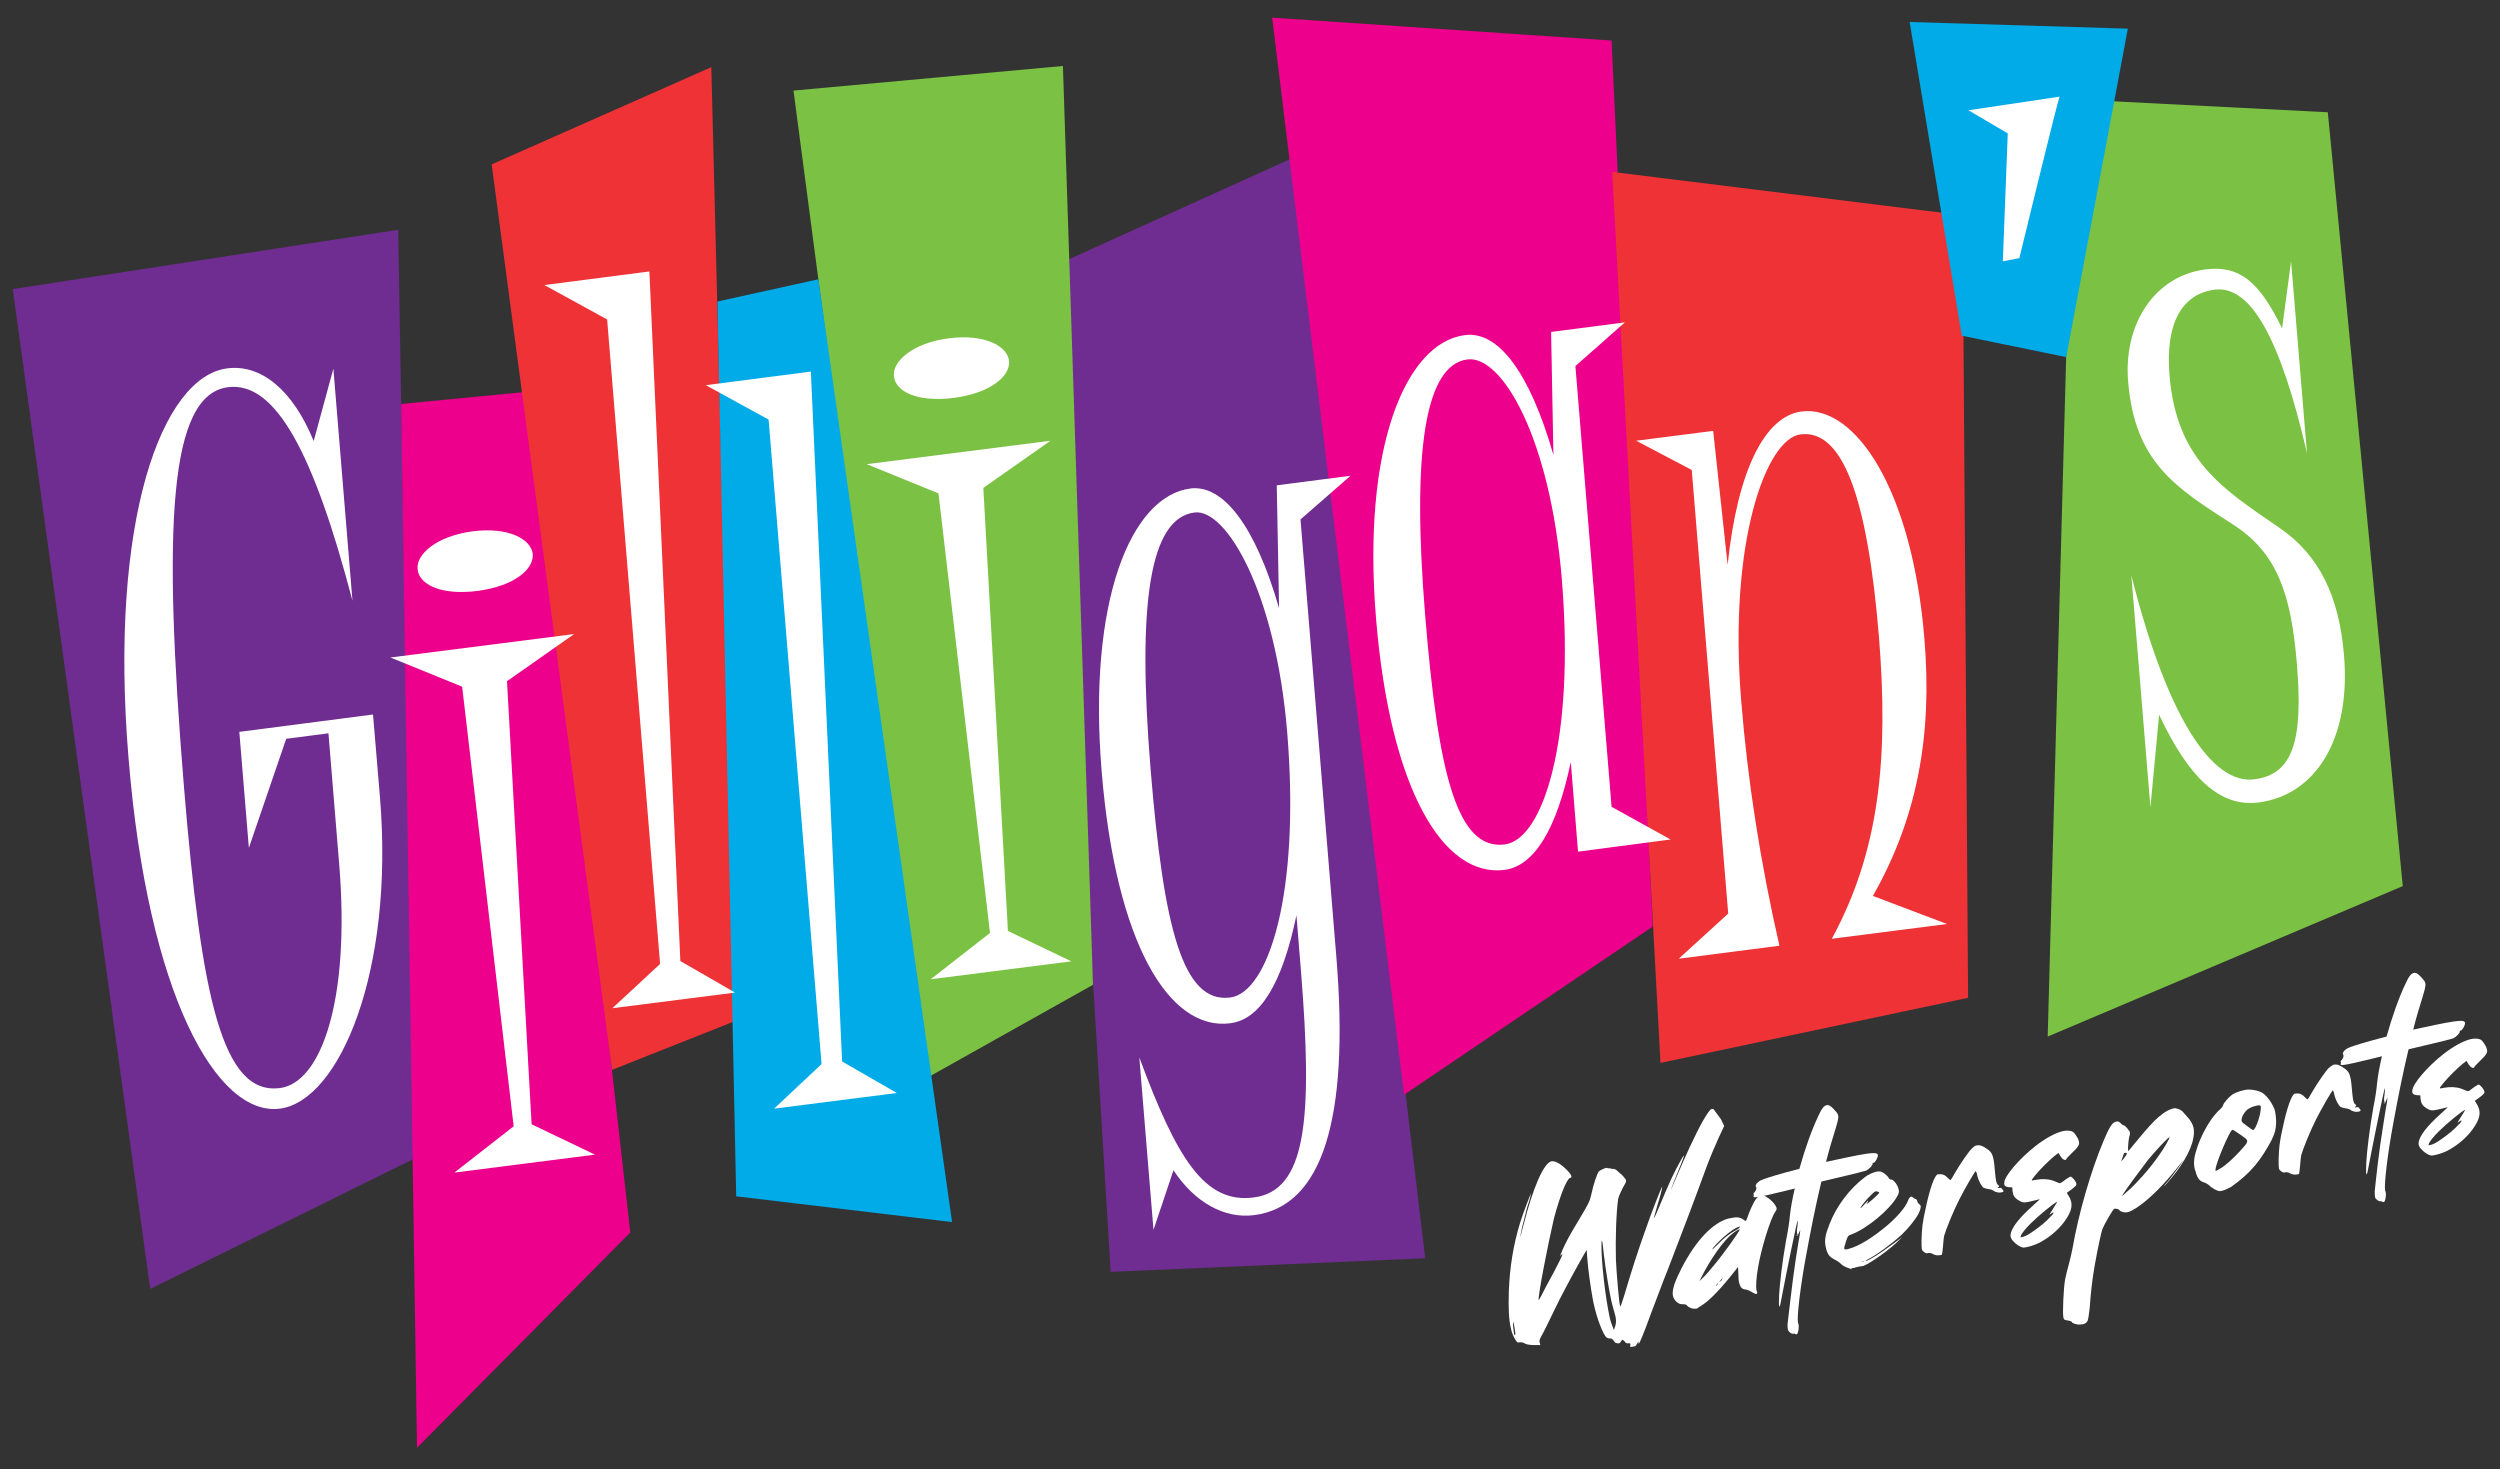
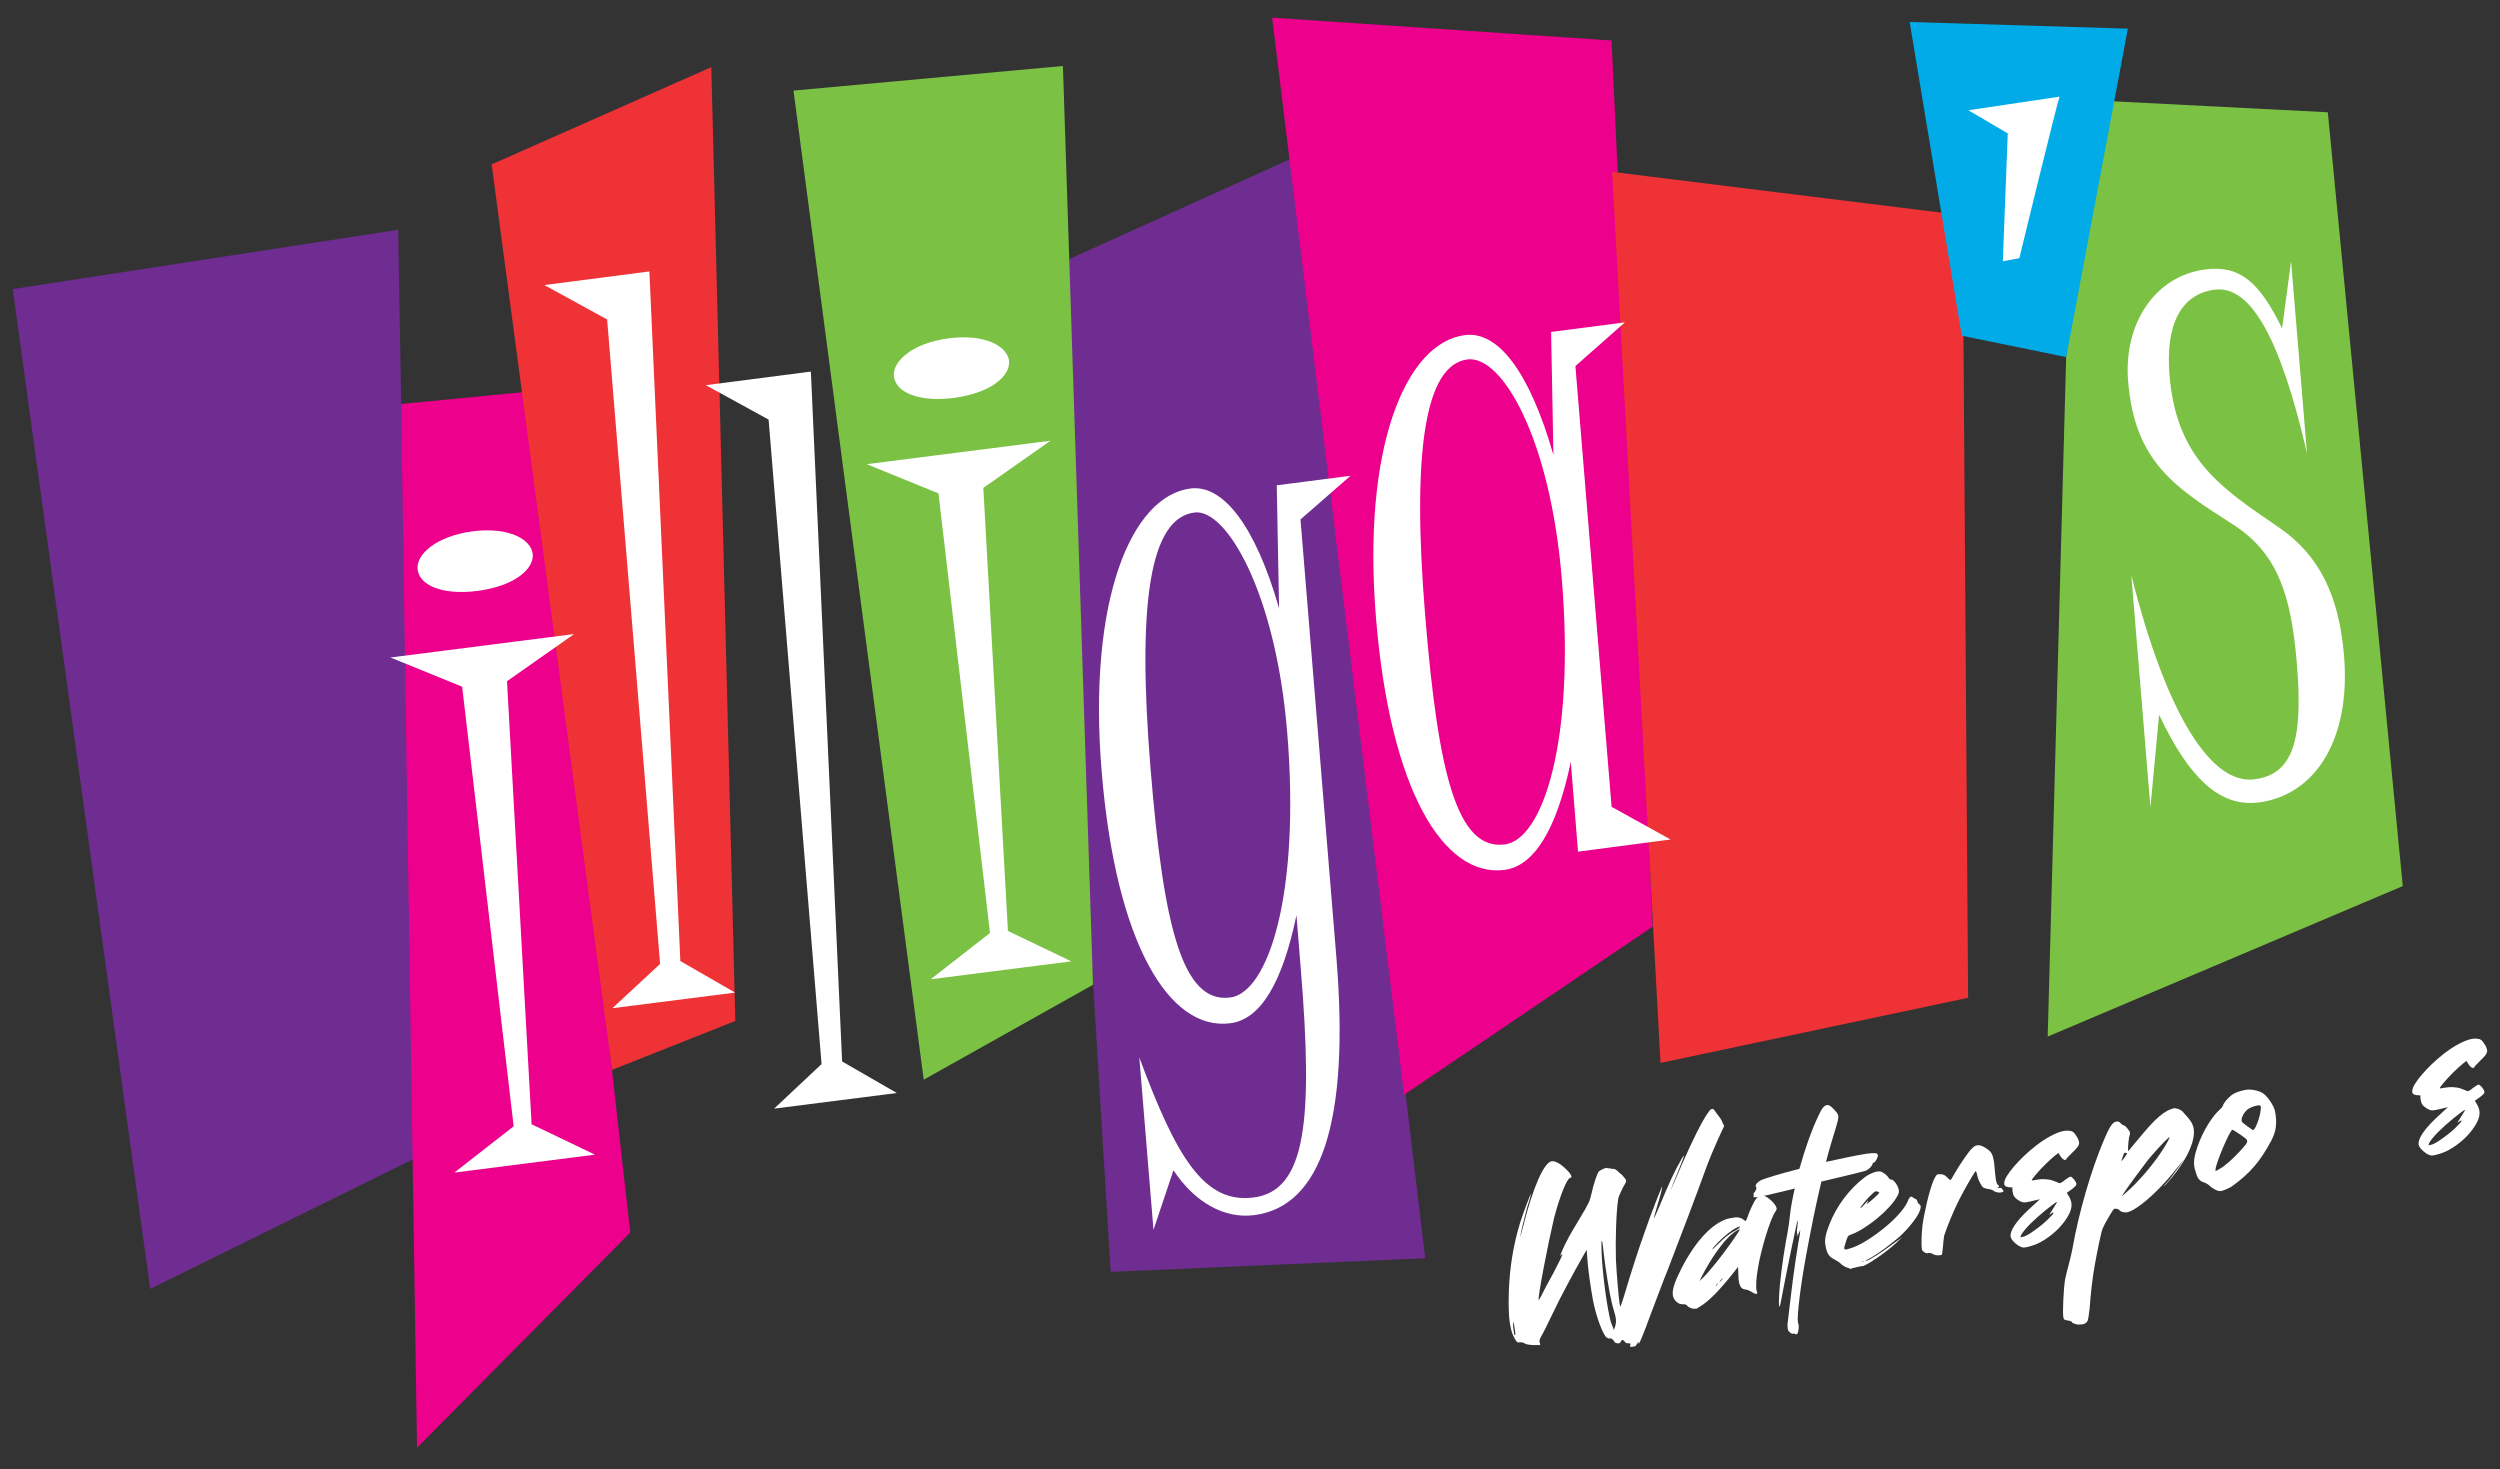
<svg xmlns="http://www.w3.org/2000/svg" version="1.1" id="Layer_1" x="0px" y="0px" viewBox="0 0 863.9 507.7" style="enable-background:new 0 0 863.9 507.7;" xml:space="preserve">
  <rect x="0" y="0" width="863.9" height="507.7" fill="#333333" stroke="none" />
  <style type="text/css">
	.st0{fill:none;}
	.st1{fill:#7BC143;}
	.st2{fill:#6F2C91;}
	.st3{fill:#EC008C;}
	.st4{fill:#EE3236;}
	.st5{fill:#00ABE7;}
	.st6{fill:#FFFFFF;}
</style>
  <g>
    <polygon class="st0" points="707.6,358.2 830.3,306.2 804.4,38.8 730.6,34.8 735.3,9.9 659.9,7.6 670.9,73.5 559,59.7 556.9,14    439.6,6.1 446.1,54.8 369.5,89.5 367.3,22.8 274.2,31.3 282.8,96.5 282.8,96.5 247.9,104.2 248.2,116.8 245.8,23.2 169.9,56.8    180.4,135.6 138.6,139.6 137.6,79.4 4.4,99.9 51.9,445.4 142.6,400.6 144.1,500.3 217.8,425.9 211.5,369.7 253.1,353.2    254.4,413.4 329,422.3 321.8,371.6 377.7,340.3 383.8,439.5 492.5,434.8 485.2,378.3 485.2,378.3 571,320.3 573.8,367.3    680.1,344.8 678,116 714,123.4  " />
  </g>
  <g>
    <polygon class="st1" points="716.4,34.3 707.6,358.2 830.3,306.2 804.4,38.8  " />
    <polygon class="st2" points="362.7,92.6 383.8,439.5 492.5,434.8 447.1,54.4  " />
    <polygon class="st2" points="4.4,99.9 51.9,445.4 143.1,400.4 137.6,79.4  " />
    <polygon class="st3" points="138.6,139.6 144.1,500.3 217.8,425.9 185,135.1  " />
    <polygon class="st4" points="169.9,56.8 211.5,369.7 254.1,352.8 245.8,23.2  " />
    <polygon class="st1" points="274.2,31.3 319.2,373.1 377.7,340.3 367.3,22.8  " />
    <polygon class="st3" points="439.6,6.1 485.2,378.3 571.1,320.2 556.9,14  " />
    <polygon class="st4" points="557.1,59.4 573.8,367.3 680.1,344.8 678.2,74.4  " />
    <polygon class="st5" points="659.9,7.6 677.9,116 714,123.4 735.3,9.9  " />
-     <polygon class="st5" points="247.9,104.2 254.4,413.4 329,422.3 282.8,96.5  " />
    <g>
-       <path class="st6" d="M128.9,246.9l2.4,28.6c5,60.3-14.1,105-34.6,107.6C75,385.9,51.1,344,44.4,261.8    C37.6,179.6,56,130.2,78.5,127.3c11.4-1.5,22.5,7,29.9,25.1l6.8-25l6.6,80.2c-13.4-51.1-26.6-75.9-43-73.8    c-20.5,2.6-22.6,48.2-15.2,138.5c6,72.4,13.2,106.2,33.1,103.7c14.3-1.8,24.4-30.4,20.5-77.5l-3.7-45.1l-14.6,1.9l-12.9,37.7    l-3.3-40.1L128.9,246.9z" />
      <path class="st6" d="M177.5,389.2l-17.8-151.9l-24.8-10.1l63.5-8.1l-23.2,16.3l8.5,153.1l21.9,10.5l-48.6,6.2L177.5,389.2z     M163.3,183.6c12.6-1.6,20.3,2.8,20.8,7.9c0.4,5.1-6.2,11-19.1,12.7c-12.6,1.6-20.3-2.2-20.7-7.6    C143.8,191.6,150.7,185.3,163.3,183.6z" />
      <path class="st6" d="M228.1,333.1l-18.3-222.7l-21.7-11.9l36.3-4.7l10.7,238.3l18.9,10.9l-42.4,5.4L228.1,333.1z" />
      <path class="st6" d="M283.9,367.7l-18.3-222.7l-21.7-11.9l36.3-4.7L291,366.8l18.9,10.9l-42.4,5.4L283.9,367.7z" />
      <path class="st6" d="M342.1,322.4l-17.8-151.9l-24.8-10.1l63.5-8.1l-23.2,16.3l8.5,153.1l21.9,10.5l-48.6,6.2L342.1,322.4z     M327.9,116.9c12.6-1.6,20.3,2.8,20.8,7.9c0.4,5.1-6.2,11-19.1,12.7c-12.6,1.6-20.3-2.2-20.7-7.6    C308.4,124.9,315.3,118.5,327.9,116.9z" />
      <path class="st6" d="M449.4,179.5l12.4,151.3c4.6,56.3-5,86.1-28.4,89.1c-10.2,1.3-20.4-4.2-27.9-15.5l-6.9,20.6l-4.9-59.6    c12.9,34.8,22.5,50.6,39.5,48.4c18.1-2.3,20.6-26.5,16.3-79l-1.5-18.5c-4.9,23.4-12.4,36-22.9,37.3c-21.1,2.7-39.5-27.6-44.4-86.9    s10.2-95.3,30.7-97.9c11.1-1.4,22.3,12.5,30.6,41.4l-0.8-42.5l25.5-3.3L449.4,179.5z M397.6,265.8c4.5,54.9,11.1,81,27.5,78.9    c13.2-1.7,24.3-35.8,19.7-91.7c-4-48.5-21.1-77.3-32-75.9C397.3,179,392.9,208.5,397.6,265.8z" />
      <path class="st6" d="M545.3,294.3l-2.5-31c-4.9,23.4-12.7,36-22.9,37.3c-21.1,2.7-39.5-27.6-44.4-86.9    c-4.9-59,10.2-95.3,30.7-97.9c11.4-1.5,22.3,12.5,30.6,41.4l-0.8-42.5l25.5-3.3l-17.1,15.1l12.5,152.3l20.4,11.3L545.3,294.3z     M507.1,124.2c-14.6,1.9-19.3,31.4-14.6,88.7c4.5,54.9,11.1,81,27.5,78.9c13.2-1.7,24.3-35.8,19.7-91.7    C535.7,151.5,519.1,122.7,507.1,124.2z" />
-       <path class="st6" d="M597.2,315.7l-12.6-153.3l-19.2-10.1l26.6-3.4l5,46.3c3.5-33.5,13.2-51.4,25.5-53    c18.7-2.4,38.3,27.1,42.5,78.6c2.8,33.7-2.6,62-17.8,88.8l25.6,9.7l-39.8,5.1c16.7-30.7,19.6-63.1,16.3-104.2    c-4-48.9-12.7-71.9-27.1-70.1c-12,1.5-25,37.6-20.5,92.2c2.2,27.3,6.6,55.7,13.2,84.5l-34.8,4.5L597.2,315.7z" />
      <path class="st6" d="M797.2,156.6c-9.1-39.3-19.3-58.1-31.9-56.5c-11.4,1.5-17.1,11.7-15.6,29.6c2.4,29.3,18.3,39.2,38,52.7    c13.8,9.5,20.6,23.6,22.3,44.1c2.4,28.6-9.6,48.2-29.5,50.8c-13.5,1.7-24.1-8.5-34.4-30.3l-3,32l-6.6-80.2    c12.3,48.8,27.8,72.4,42.5,70.5c13.5-1.7,16.9-13.7,14.7-40c-2-23.9-6.7-38.3-22.3-48.2c-19.4-12.5-33.7-21.2-36-49.2    c-1.7-20.2,9.4-36.6,26.7-38.8c12-1.5,18.7,4.4,26.5,20.4l3.1-23.2L797.2,156.6z" />
      <path class="st6" d="M711.7,33.4c-0.7,1.6-13.9,55.8-13.9,55.8l-5.7,1.1l1.7-44.2l-13.6-8L711.7,33.4z" />
    </g>
  </g>
  <g>
    <path class="st6" d="M581.2,402.4c3.7-8.5,7.1-15.2,8.9-17.7c0.7-1,1.1-1.5,1.5-1.5c0.4-0.1,0.7,0.2,1,0.7c0.2,0.4,0.8,1,1.1,1.5   c0.4,0.5,1.1,1.4,1.4,2.2l0.7,1.5l-2,4.3c-1.1,2.4-3.1,7.1-4.3,10.4c-2.4,6.7-8.5,22.9-13,34.5c-1.7,4.1-4.3,11.3-6.1,15.9   c-2.4,6.7-3.9,10.1-4.1,10.2c-0.1-0.1,0-0.2-0.1-0.3c0-0.3,0-0.4,0-0.5l0-0.1c0,0-0.1,0.3-0.4,0.7c-0.2,0.4-0.6,0.9-0.7,1   c-0.2,0-0.7,0.1-1.1,0.2c-0.5,0-0.7,0.1-0.7-0.1c0-0.1,0-0.3,0.1-0.6c0.1-0.2,0-0.3,0-0.3c-0.1-0.2-0.3-0.3-0.8-0.2   c-0.5,0-1-0.2-1-0.4c-0.2-0.2-0.3-0.5-0.6-0.6c-0.1-0.1-0.2-0.2-0.3-0.2c-0.2,0-0.4,0.2-0.6,0.6c-0.2,0.4-0.5,0.6-0.7,0.6   c-0.1,0-0.3,0-0.5,0c-0.4-0.1-0.8-0.2-0.9-0.4c-0.7-1.1-1.1-1.3-1.5-1.3l-0.2,0c-0.3,0.1-0.7-0.1-1.1-0.3   c-1.2-0.9-3.4-6.6-4.5-11.8l-0.2-0.9c-0.9-5-1.7-10.6-2-14.8c-0.1-1.6-0.2-2.8-0.2-2.8c-0.1,0-5.3,9.3-7.1,12.8   c-1.1,2-3.3,6.3-4.7,9.3c-1.5,3.1-3.1,6.4-3.7,7.4c-0.7,1.2-0.9,1.8-0.8,2.4l0.1,0.2c0.1,0.4,0.2,0.8,0.1,0.8s-1.2,0-2.5,0   c-1.5-0.1-2.4-0.3-2.7-0.5c-0.5-0.4-1.4-0.6-2.3-0.4c-0.3,0.1-0.7-0.3-1.3-1.4c-0.5-0.9-1-2-1.3-3.5c-0.7-2.9-0.9-7-0.7-12.9   c0.3-8,1.5-15.8,3.9-23.6c1.1-3.5,3.6-10,3.8-10.2c0,0.2-0.5,2.3-1.4,5c-1.2,4.5-2.4,9.5-2.3,10c0,0,0.5-1.8,1.1-4.1   c3.2-12.6,6.8-21,9.5-21.9l0.1,0c1-0.2,2.6,0.5,4.2,1.9c1.7,1.5,2.6,2.6,2.7,3.3c0.1,0.2,0,0.4-0.3,0.5l-0.1,0   c-1.2,0.3-3.6,6.4-5.6,14c-2,8.5-5.6,26.9-5.3,28.2l0,0.1c0,0,0.5-0.7,1-1.7c0.4-0.9,2.3-4.5,4.2-7.9c1.8-3.4,3.1-6.1,3-6.3   c-0.2,0-0.4,0.2-0.6,0.5l-0.1,0.1c-0.1-0.3,1.3-3.5,2.4-5.5c0.6-1.3,2.7-4.8,4.5-7.8c3-5,3.3-5.7,3.9-8.4c0.6-2.9,1.9-6.8,2.5-7.5   c0.4-0.4,1.7-1,2.4-1.2c0.3-0.1,0.5,0,0.5,0c0.1,0.1,0.3,0.2,0.6,0.1c0.2,0,0.5,0,0.5,0c0,0.2,0.4,0.2,0.8,0.2   c0.4-0.1,1,0.2,1.5,0.6c0.4,0.4,1,1,1.5,1.3c0.4,0.4,1,1.1,1.3,1.5c0.2,0.2,0.3,0.4,0.3,0.6c0.1,0.5-0.2,1-1.2,2.7   c-0.6,1.3-1.4,2.9-1.5,3.6c-0.7,4.5-1,14.2-0.8,21.1c0.2,4.4,1,14.1,1.4,15.9l0.1,0.3c0.1,0,0.7-1.6,1.3-3.6   c2.6-8.8,5-16.2,7.2-22.3c2.1-6.2,5.8-15.5,6-15.6c0.1,0.3-0.8,3.9-1.6,6.3c-0.8,2.8-1.3,4.4-1.2,4.6l0,0.1c0,0,0.8-1.7,1.6-3.6   c3.8-9.1,5.1-12,8.1-17.3c0.3-0.5,0.5-0.7,0.6-0.8c0.1,0.2-0.5,1.7-1.9,5.2c-1.1,2.6-2.1,5.2-2.3,5.8l-0.4,1.1l0.4-0.9   C577.9,410.1,579.4,406.5,581.2,402.4z M523.4,459l-0.2-1.2c-0.2-0.7-0.3-1-0.3-1c-0.1,0-0.1,0.6,0,1.8c0.1,1,0.2,1.8,0.3,2.3   c0.1,0.4,0.2,0.5,0.3,0.5c0,0,0.1,0,0.1-0.1C523.7,461.1,523.6,460.1,523.4,459z M557.2,451.1l-0.3-1.2c-0.8-3.4-2.1-11.4-2.7-16.6   c-0.2-2.1-0.4-3.5-0.5-4.1l-0.2-0.4c-0.1,0-0.1,0.5-0.1,1.3c-0.1,6,1.4,18.5,2.8,24.9c0.3,1.5,0.7,2.6,1,3.3l0.5,1.3l0.5-1.5   c0.3-1,0.3-2.1,0-3.4C557.9,453.7,557.5,452.1,557.2,451.1z" />
    <path class="st6" d="M581.5,450.7c-0.8,0-1.4-0.2-2-0.7c-0.7-0.6-1.2-1.3-1.4-2.2c-0.4-2,0.6-4.9,3-9.6   c4.9-9.5,10.7-15.6,16.1-17.1l1-0.2c1.9-0.4,3.1-0.3,4.2,0.5c0.4,0.3,0.6,0.5,0.8,0.5c0.2,0,0.3-0.4,0.6-1.1   c0.5-1.6,2.1-5.4,3.1-6.6c0.5-0.6,1.1-1.1,1.5-1.2c1.2-0.3,4,1.7,5.2,3.7c0.2,0.3,0.2,0.6,0.3,0.7c0.1,0.5,0,0.7-0.4,1.3   c-1.7,2.3-5,13.1-6,19.4c-0.6,3.4-0.8,6.5-0.5,7.9l0.2,0.5c0.1,0.4,0,0.6-0.3,0.6c-0.3,0.1-0.8-0.2-1.5-0.6   c-0.6-0.4-1.5-0.8-2.2-0.9c-1.2-0.1-1.8-0.7-2.2-2.2c-0.2-0.8-0.3-2-0.3-3.5l-0.1-2.1l-1.5,1.9c-4.3,5.5-8.1,9.4-10.6,11.1   c-0.8,0.5-1.7,1.1-2,1.3c-0.1,0.1-0.2,0.1-0.3,0.1c-0.4,0.1-0.8,0-1.3,0c-0.5-0.1-1.4-0.5-1.7-0.8   C582.9,450.9,582.3,450.6,581.5,450.7z M587.8,441.6l-0.5,1.1l1.3-1.3c0.7-0.6,2.4-2.6,3.7-4.2c3.5-4.2,9-11.9,8.9-12.4l-0.1,0   c-0.4,0.1-1.3,0.6-2.2,1.3C595.7,428.5,591.1,435,587.8,441.6z M593.6,429.4c-1.1,1.1-1.9,2.1-1.9,2.2c0,0.1,0,0.1,0,0.1   c0.2,0,0.5-0.4,2-1.8c2-2.1,4.2-3.8,6-4.7c1-0.5,1.6-1.1,1.6-1.3c0-0.1-0.1-0.1-0.3,0c-0.1,0-0.3,0.1-0.6,0.2   C598.7,424.8,595.6,427.3,593.6,429.4z M593.5,443.8c0.2-0.2,0.2-0.4,0.2-0.4c-0.1,0-0.2,0.1-0.3,0.3c-0.3,0.3-0.5,0.5-0.5,0.6   c0,0.1,0.1,0.1,0.2,0C593.1,444.3,593.3,444.1,593.5,443.8z M595,442.3c0.2-0.4,0.3-0.6,0.3-0.6c-0.1,0-0.4,0.3-0.7,0.7   c-0.3,0.2-0.4,0.5-0.4,0.6C594.4,442.9,594.6,442.6,595,442.3z" />
    <path class="st6" d="M620.5,435.4c0.7-4.3,1.3-8.4,1.5-9.2l0.1-1.2l-0.5,1.1c-0.2,0.6-0.4,0.9-0.6,0.9c0,0-0.1,0-0.1-0.1l-0.2-0.1   l0.5-0.1c0-0.1,0-0.1,0-0.2c-0.1,0-0.1-0.1-0.2-0.2c-0.1-0.5-0.1-1.3,0.1-2.3c0.1-1.1,0.2-2,0.1-2.2l0-0.1c-0.2,0.1-3.9,18-6,29.1   c-0.1,0.5-0.3,0.7-0.3,0.7l-0.1-0.1c-0.1-0.5-0.1-1.8,0-4c0.2-3.8,1.1-11.5,2.4-18.8c0.6-2.9,1.2-6.8,1.3-8.4   c0.3-2.8,0.9-6.1,1.7-9.5c-0.9,0.2-1.7,0.4-2.4,0.6c-2.8,0.7-5,1.2-6.7,1.6c-3.9,0.9-5.1,1-5.2,0.6c0-0.1,0.1-0.2,0.1-0.3   c0.1-0.2,0-0.4,0-0.5l-0.1-0.1c0-0.2,0.1-0.4,0.4-0.6c0.5-0.6,0.7-1.2,0.6-1.7l-0.2-0.4c-0.1-0.6,0.6-1.4,1.7-2   c1.7-0.8,7.1-2.4,13.4-4c1.9-6.8,4.3-13.7,6.8-18.8c0.9-2,1.7-3,2.6-3.2c0.7-0.2,1.5,0.3,2.5,1.4c0.9,1,1.4,1.5,1.5,2.2   c0.2,0.9-0.2,2.2-1.1,5.2c-0.9,2.9-2,6.5-3.1,10.8c5.5-1.2,10.6-2.3,13.9-2.8c2.8-0.4,3.7-0.3,4,0.3l0,0.1c0.2,0.7-0.9,2.6-1.4,2.7   l-0.1,0c-0.2,0-0.4,0.2-0.3,0.4c0,0.5-1.2,1.8-2.2,2.3c-0.5,0.2-4.8,1.3-9.6,2.4c-1.7,0.4-3.7,0.9-5.9,1.4   c-1.9,7.9-3.7,16.9-5.3,25.7c-1.9,10.2-3.2,21-2.8,23.1l0.2,0.5c0.2,0.8,0,2.6-0.4,3.3c-0.2,0.1-0.3,0.2-0.4,0.2   c-0.1,0-0.2,0-0.3-0.1c-0.2-0.2-0.6-0.2-0.8-0.1l-0.1,0c-0.2,0-0.8-0.2-1.1-0.6c-0.4-0.3-0.5-0.6-0.6-1c-0.1-0.4-0.1-0.9-0.1-1.7   C618.1,454.4,619.3,443.3,620.5,435.4z" />
    <path class="st6" d="M641.5,437.9l-0.7,0.2c-0.4,0.1-0.6,0.1-0.8,0.1c-0.2,0-0.2,0.1-0.2,0.1l0,0.1c0.1,0.1,0.1,0.1,0.2,0.2   c-0.1,0-0.5-0.1-1.5-0.5c-0.8-0.2-1.9-0.9-2.3-1.3c-0.4-0.5-1.5-1.2-2.3-1.6c-1.8-0.9-2.5-1.9-3-4.3c-0.5-2.3-0.2-4.1,1.3-7.9   c2.4-6.2,6.9-12.2,12.2-16.2c1.1-0.9,2.8-1.6,3.9-1.9c0.5-0.1,1-0.1,1.3-0.1c1,0.1,2.5,1.3,3.1,2.3c0.2,0.3,0.5,0.6,0.9,0.5   c0.7,0,2.2,1.9,2.5,3.4c0.2,0.8,0.1,1.4-0.5,2.4c-2.5,4.6-10.5,11.2-15.9,13.2c-1.2,0.4-1.2,0.6-1.8,2.4c-0.4,1.4-0.7,2.1-0.6,2.5   c0.1,0.3,0.4,0.3,1,0.2l0.7-0.2c3.4-0.9,8.1-3.8,13.1-8c3.5-3,6.1-6,7.1-8.3c0.4-1.1,0.8-1.6,1.2-1.7c0.2,0,0.4,0.1,0.8,0.4   c0.3,0.3,0.6,0.4,0.7,0.4c0.2,0,0.5,0.3,0.6,0.7c0.1,0.5,0.4,0.9,0.7,1.1c0.2,0.2,0.4,0.4,0.5,0.6c0.1,0.5-0.1,1.4-0.8,2.8   c-1,1.9-3.4,4.9-5.7,7.1c-3.2,3-8.8,7.1-11.6,8.5c-0.6,0.3-0.9,0.5-0.9,0.6l0.2,0c1-0.2,4.7-2.5,8.2-5.1c1.3-0.9,2.8-2.1,3.3-2.4   l1-0.8l-0.8,0.8c-2.8,3-9.9,8.2-12.8,9.3C643,437.5,642.1,437.8,641.5,437.9z M643.3,416.7c-0.2,0.4-0.4,0.6-0.4,0.7l0,0.1   c0.2,0,0.8-0.7,1.9-1.9c0.4-0.4,0.7-0.7,0.7-0.7c0.1,0.1,0,0.2,0,0.3c-0.2,0.4-0.5,0.7-0.5,0.7c0,0.1,0,0.1,0.1,0.1   c0.5-0.1,4.4-3.6,4.3-3.9c0-0.1-0.4-0.3-0.8-0.4c-0.2,0-0.3-0.1-0.5,0c-0.4,0.1-0.8,0.5-2.1,1.8   C644.9,414.6,643.7,416.1,643.3,416.7z M643.8,435.8l-0.2,0c-0.1,0-0.2,0.1-0.2,0.1c0,0.1,0.1,0.1,0.4,0c0.2,0,0.4-0.1,0.4-0.2   C644.1,435.7,643.9,435.8,643.8,435.8z" />
    <path class="st6" d="M683.1,395.8c0.9-0.2,1.8,0.1,2.9,0.8c1.6,1,2.4,1.7,2.8,3.7c0.3,1.1,0.4,2.6,0.6,4.8c0.1,1.5,0.3,2.5,0.4,3.1   c0.2,0.7,0.3,1,0.6,1.2c0.3,0.3,0.4,0.4,0.4,0.5s0,0.3-0.1,0.3c-0.2,0-0.4,0.2-0.4,0.2c0,0.2,0.3,0.2,0.8,0.1   c0.3-0.1,0.5,0,0.7,0.3c0.2,0.2,0.3,0.5,0.5,0.6c0,0.1,0,0.1,0,0.2c0,0.2-0.1,0.3-0.5,0.4c-0.3,0.1-0.8,0.1-1.3,0.1   c-0.5-0.1-1.3-0.3-1.7-0.7c-0.4-0.2-1.1-0.5-1.7-0.5c-0.6-0.1-1.3-0.3-1.7-0.5c-0.7-0.5-1.7-2.4-2.1-4l-0.1-0.5   c-0.1-0.6-0.4-1.2-0.5-1.2c-0.4,0.3-3.9,6.3-5.7,9.9c-2,3.9-4.5,10.1-5.2,12.5c-0.1,0.6-0.3,2.3-0.4,3.8c-0.1,1.4-0.3,2.6-0.4,2.7   l-0.3,0.1c-0.2,0-0.6,0.1-1,0.1c-0.7,0-1.3-0.2-1.7-0.4c-0.5-0.4-1.3-0.5-1.8-0.4l-0.3,0.1c-0.2,0-0.6-0.1-1.1-0.5   c-0.4-0.3-0.6-0.5-0.7-1c-0.1-0.5-0.1-1.4-0.1-3.1c0.1-4.1,0.4-6.4,1.4-10.8c1.4-6.8,3.1-11.6,4.2-11.9l0.2,0   c1.1-0.2,2.2,0.1,3.1,1.1c0.5,0.5,1,0.9,1.1,0.9c0.1,0,0.8-1.1,1.5-2.4c1.9-3.3,5.1-7.9,5.9-8.5   C682.1,396.2,682.5,395.9,683.1,395.8z" />
    <path class="st6" d="M717.6,392.7c0.5,0.7,0.7,1.3,0.8,1.8c0.3,1.1-0.4,2-2.6,4.1c-1,1-1.9,1.9-1.8,2c0,0.2-0.2,0.2-0.3,0.2   c-0.3,0.1-0.6-0.1-1-0.4c-0.3-0.3-0.7-0.8-0.9-1.2l-0.5-0.8l-1.4,1.1c-1.8,1.5-4.6,4.2-6.5,6.5c-0.8,1-1.3,1.6-1.3,1.8   s0.5,0.1,1.5-0.1c2-0.4,4.2-0.3,5.9,0.3c0.8,0.3,1.7,0.7,2,0.8c0.2,0.1,0.3,0.1,0.5,0s0.7-0.3,1.5-1c0.8-0.6,1.6-1.1,1.9-1.2l0.1,0   c0.5,0,1.8,1.5,2,2.4c0.1,0.5-0.1,0.8-1.5,1.9l-1.8,1.3l0.6,1c0.5,0.7,0.7,1.4,0.9,2c0.4,1.8-0.1,3.5-1.5,5.7   c-1.9,3.1-5.3,6.3-9.2,8.4c-1.1,0.6-3,1.3-4.4,1.6c-0.7,0.2-1.2,0.2-1.5,0.2c-1.1-0.2-2.5-1.1-3.6-2.4c-0.5-0.6-0.6-1-0.7-1.3   c-0.1-0.2,0-0.6,0-1c0.4-2.2,2.9-5.5,7.5-9.6c1.5-1.4,2.6-2.4,2.6-2.4l-3.4,0.8c-2.1,0.5-2.7,0.4-4.1-0.5c-1-0.7-1.3-1-1.7-1.9   l-0.1-0.5c-0.1-0.4-0.2-0.8-0.2-1.2s0-0.5,0-0.6c0-0.2,0-0.2-0.3-0.2c-1.6,0-2.3-0.3-2.5-1c-0.1-0.2,0-0.4,0-0.6   c0-2.3,5.3-8.4,10.8-12.7c3.6-2.8,6.9-4.5,9.3-5.1c0.8-0.2,1.4-0.2,2-0.2C716.2,390.8,716.7,391.2,717.6,392.7z M710.9,415.3   L710.9,415.3c-0.9,0.2-6.5,4.8-9.2,7.5c-1.6,1.6-3.2,3.5-3.4,4.3l-0.1,0.5l1.2-0.3c0.7-0.2,2.1-1,3.3-1.9c2.3-1.6,4.3-3.2,5.9-5   c0.7-0.6,1-1.1,1-1.3c0-0.1,0-0.1-0.1-0.1c-0.1,0-0.3,0.1-0.6,0.3c-0.3,0.2-0.6,0.5-0.7,0.5c0-0.1,0.6-1.1,1.3-2.2   C710.3,416.4,710.9,415.3,710.9,415.3z" />
    <path class="st6" d="M714.5,456.3c-1.3-0.2-1.3-0.3-1.5-1.2c-0.3-1.5,0.1-10,0.6-12.9c0.3-1.5,0.9-3.9,1.3-5.3   c0.4-1.4,0.9-3.7,1.2-5.1c2.2-12.7,6.5-27.4,10.9-37.8c1.8-4.3,2.9-6,3.9-6.3l0.3-0.1c0.7-0.2,1.1,0,1.7,0.6   c0.2,0.3,0.6,0.6,1.1,0.7c0.4,0.2,1,0.8,1.4,1.4c0.3,0.4,0.6,0.7,0.6,1c0.1,0.4,0,0.9-0.3,1.9c-0.3,1.8-0.4,4-0.3,4.5l0,0.1   c0.1,0,0.8-0.9,1.7-2c2.2-2.7,5.4-6.5,7.4-8.5c2.3-2.2,4.1-3.5,5.7-4c0.4-0.2,0.6-0.2,0.9-0.3c0.5-0.1,0.9,0,1.6,0.2   c0.6,0.2,1.4,0.7,1.7,1.1c0.3,0.4,1,1.1,1.4,1.6c1.2,1.3,1.9,2.5,2.2,3.8c0.2,1.1,0.2,2.3-0.1,3.7c-0.8,4.4-4.3,10.2-9.3,15.7   c-0.6,0.6-0.8,0.9-0.9,0.9c0-0.1,0.6-0.9,1.9-2.3c1-1.3,2.6-3.4,3.5-4.7l1.6-2.4l-1.9,2.4c-5.2,6.6-10.2,11.5-14.4,14.3   c-1.4,0.9-2.4,1.4-3.2,1.6c-0.6,0.1-1.1,0.1-1.7-0.1c-0.5-0.1-1-0.4-1.1-0.6c-0.2-0.4-1.2-0.6-1.7-0.5l-0.1,0   c-0.4,0.1-3.4,5.3-4,6.8c-0.5,1.1-1.8,7.5-2.7,12.5c-0.9,4.9-1.4,9.7-1.8,15.1c-0.2,1.9-0.5,3.8-0.7,4.3c-0.3,0.6-0.8,1-1.6,1.2   c-0.5,0.1-1,0.1-1.8,0.1c-0.7-0.1-1.5-0.4-1.9-0.6C716.1,456.6,715.2,456.4,714.5,456.3z M733.3,400.4l-0.3,0.9l0.6-0.6   c0.3-0.4,0.9-1.1,1.1-1.5c0.2-0.4,0.3-0.5,0.3-0.6s-0.1-0.1-0.3-0.2c-0.2,0-0.3-0.1-0.5,0c-0.2,0-0.3,0.2-0.4,0.6   C733.7,399.3,733.5,399.9,733.3,400.4z M733.8,412.4l-0.6,1l1.6-1.4c0.9-0.8,2.7-2.4,3.9-3.8c4.3-4.4,8.8-10.6,10.6-14.2   c0.3-0.6,0.4-0.9,0.4-1l-0.1,0c0,0-0.1,0.1-0.3,0.2c-1.1,0.9-4.9,5-7.1,7.7C739.8,404,734.9,410.7,733.8,412.4z" />
    <path class="st6" d="M761.6,408.6c-1.6-0.5-2.3-1.5-2.9-3.8l-0.3-0.9c-0.5-2.3-0.2-4.3,1-7.8c1.8-5.1,5-10.4,7.8-12.8   c0.5-0.4,0.9-1,1-1.3c0.1-0.8,1.9-2.8,3.1-3.7c0.9-0.6,2.4-1.2,3.8-1.5c0.7-0.2,1.4-0.3,2-0.3c1.6,0,3.8,0.5,4.9,1.3   c1.5,1,3.5,3.9,4.1,5.9c0.4,2,0.6,4,0.3,6c-0.2,1.6-0.8,2.9-1.5,4.4c-3.6,6.7-7,11.2-14,16.1c-1.1,0.6-2.3,1.1-3.1,1.3   c-0.3,0.1-0.6,0.1-0.8,0.1c-1-0.1-2.8-1.1-3.7-2.1C762.9,409.2,762.1,408.7,761.6,408.6z M765.6,404.1c-0.1,0.2,0,0.3,0,0.4   s0,0.2,0.1,0.1c0.2,0,0.7-0.3,1.5-0.8c0.6-0.3,1-0.6,1.5-1c2.1-1.6,4.8-4.3,6.5-6.3c1.1-1.2,1.5-1.9,1.3-2.4c-0.1-0.5-0.9-1-2.3-2   c-1.4-1-2.6-1.7-2.8-1.7C770.5,390.7,765.7,401.9,765.6,404.1z M774.6,387l0,0.3c0.1,0.5,0.5,0.8,2,1.9l0.6,0.4   c0.2,0.2,1.2,0.9,1.4,0.9c1-0.2,3-6.4,2.6-8.2l-0.1-0.2c-0.2-0.2-0.7-0.2-1.4,0c-1.1,0.2-2.5,0.8-3.2,1.4   C775.4,384.5,774.6,386,774.6,387z" />
-     <path class="st6" d="M806.5,367.9c0.9-0.2,1.8,0.1,2.9,0.8c1.6,1,2.4,1.7,2.8,3.7c0.3,1.1,0.4,2.6,0.6,4.8c0.1,1.5,0.3,2.5,0.4,3.1   c0.2,0.7,0.3,1,0.6,1.2c0.3,0.3,0.4,0.4,0.4,0.5s0,0.3-0.1,0.3c-0.2,0-0.4,0.2-0.4,0.2c0,0.2,0.3,0.2,0.8,0.1   c0.3-0.1,0.5,0,0.7,0.3c0.2,0.2,0.3,0.5,0.5,0.6c0,0.1,0,0.1,0,0.2c0,0.2-0.1,0.3-0.5,0.4c-0.3,0.1-0.8,0.1-1.3,0.1   c-0.5-0.1-1.3-0.3-1.7-0.7c-0.4-0.2-1.1-0.5-1.7-0.5c-0.6-0.1-1.3-0.3-1.7-0.5c-0.7-0.5-1.7-2.4-2.1-4l-0.1-0.5   c-0.1-0.6-0.4-1.2-0.5-1.2c-0.4,0.3-3.9,6.3-5.7,9.9c-2,3.9-4.5,10.1-5.2,12.5c-0.1,0.6-0.3,2.3-0.4,3.8c-0.1,1.4-0.3,2.6-0.4,2.7   l-0.3,0.1c-0.2,0-0.6,0.1-1,0.1c-0.7,0-1.3-0.2-1.7-0.4c-0.5-0.4-1.3-0.5-1.8-0.4l-0.3,0.1c-0.2,0-0.6-0.1-1.1-0.5   c-0.4-0.3-0.6-0.5-0.7-1c-0.1-0.5-0.1-1.4-0.1-3.1c0.1-4.1,0.4-6.4,1.4-10.8c1.4-6.8,3.1-11.6,4.2-11.9l0.2,0   c1.1-0.2,2.2,0.1,3.1,1.1c0.5,0.5,1,0.9,1.1,0.9c0.1,0,0.8-1.1,1.5-2.4c1.9-3.3,5.1-7.9,5.9-8.5   C805.5,368.4,805.9,368.1,806.5,367.9z" />
-     <path class="st6" d="M823.4,389.7c0.7-4.3,1.3-8.4,1.5-9.2l0.1-1.2l-0.5,1.1c-0.2,0.6-0.4,0.9-0.6,0.9c0,0-0.1,0-0.1-0.1l-0.2-0.1   l0.5-0.1c0-0.1,0-0.1,0-0.2c-0.1,0-0.1-0.1-0.2-0.2c-0.1-0.5-0.1-1.3,0.1-2.3c0.1-1.1,0.2-2,0.1-2.2l0-0.1c-0.2,0.1-3.9,18-6,29.1   c-0.1,0.5-0.3,0.7-0.3,0.7l-0.1-0.1c-0.1-0.5-0.1-1.8,0-4c0.2-3.8,1.1-11.5,2.4-18.8c0.6-2.9,1.2-6.8,1.3-8.4   c0.3-2.8,0.9-6.1,1.7-9.5c-0.9,0.2-1.7,0.4-2.4,0.6c-2.8,0.7-5,1.2-6.7,1.6c-3.9,0.9-5.1,1-5.2,0.6c0-0.1,0.1-0.2,0.1-0.3   c0.1-0.2,0-0.4,0-0.5l-0.1-0.1c0-0.2,0.1-0.4,0.4-0.6c0.5-0.6,0.7-1.2,0.6-1.7l-0.2-0.4c-0.1-0.6,0.6-1.4,1.7-2   c1.7-0.8,7.1-2.4,13.4-4c1.9-6.8,4.3-13.7,6.8-18.8c0.9-2,1.7-3,2.6-3.2c0.7-0.2,1.5,0.3,2.5,1.4c0.9,1,1.4,1.5,1.5,2.2   c0.2,0.9-0.2,2.2-1.1,5.2c-0.9,2.9-2,6.5-3.1,10.8c5.5-1.2,10.6-2.3,13.9-2.8c2.8-0.4,3.7-0.3,4,0.3l0,0.1c0.2,0.7-0.9,2.6-1.4,2.7   l-0.1,0c-0.2,0-0.4,0.2-0.3,0.4c0,0.5-1.2,1.8-2.2,2.3c-0.5,0.2-4.8,1.3-9.6,2.4c-1.7,0.4-3.7,0.9-5.9,1.4   c-1.9,7.9-3.7,16.9-5.3,25.7c-1.9,10.2-3.2,21-2.8,23.1l0.2,0.5c0.2,0.8,0,2.6-0.4,3.3c-0.2,0.1-0.3,0.2-0.4,0.2s-0.2,0-0.3-0.1   c-0.2-0.2-0.6-0.2-0.8-0.2l-0.1,0c-0.2,0-0.8-0.2-1.1-0.6c-0.4-0.3-0.6-0.6-0.6-1s-0.1-0.9-0.1-1.7   C820.9,408.7,822.1,397.6,823.4,389.7z" />
    <path class="st6" d="M858.6,360.9c0.5,0.7,0.7,1.3,0.8,1.8c0.3,1.1-0.4,2-2.6,4.1c-1,1-1.9,1.9-1.8,2c0,0.2-0.2,0.2-0.3,0.2   c-0.3,0.1-0.6-0.1-1-0.4c-0.3-0.3-0.7-0.8-0.9-1.2l-0.5-0.8l-1.4,1.1c-1.8,1.5-4.6,4.2-6.5,6.5c-0.8,1-1.3,1.6-1.3,1.8   s0.5,0.1,1.5-0.1c2-0.4,4.2-0.3,5.9,0.3c0.8,0.3,1.7,0.7,2,0.8c0.2,0.1,0.3,0.1,0.5,0c0.2,0,0.7-0.3,1.5-1c0.8-0.6,1.6-1.1,1.9-1.2   l0.1,0c0.5,0,1.8,1.5,2,2.4c0.1,0.5-0.1,0.8-1.5,1.9l-1.8,1.3l0.6,1c0.5,0.7,0.7,1.4,0.9,2c0.4,1.8-0.1,3.5-1.5,5.7   c-1.9,3.1-5.3,6.3-9.2,8.4c-1.1,0.6-3,1.3-4.4,1.6c-0.7,0.2-1.2,0.2-1.5,0.2c-1.1-0.2-2.5-1.1-3.6-2.4c-0.5-0.6-0.6-1-0.7-1.3   c-0.1-0.2,0-0.6,0-1c0.4-2.2,2.9-5.5,7.5-9.6c1.5-1.4,2.6-2.4,2.6-2.4l-3.4,0.8c-2.1,0.5-2.7,0.4-4.1-0.5c-1-0.7-1.3-1-1.7-1.9   l-0.1-0.5c-0.1-0.4-0.2-0.8-0.2-1.2c0-0.3,0-0.5,0-0.6c0-0.2,0-0.2-0.3-0.2c-1.6,0-2.3-0.3-2.5-1c-0.1-0.2,0-0.4,0-0.6   c0-2.3,5.3-8.4,10.8-12.7c3.6-2.8,6.9-4.5,9.3-5.1c0.8-0.2,1.4-0.2,2-0.2C857.2,359,857.7,359.4,858.6,360.9z M851.9,383.5   L851.9,383.5c-0.9,0.2-6.5,4.8-9.2,7.5c-1.6,1.6-3.2,3.5-3.4,4.3l-0.1,0.5l1.2-0.3c0.7-0.2,2.1-1,3.3-1.9c2.3-1.6,4.3-3.2,5.9-5   c0.7-0.6,1-1.1,1-1.3c0-0.1,0-0.1-0.1-0.1s-0.3,0.1-0.6,0.3c-0.3,0.2-0.6,0.5-0.7,0.5c0-0.1,0.6-1.1,1.3-2.2   C851.3,384.6,851.9,383.5,851.9,383.5z" />
  </g>
</svg>